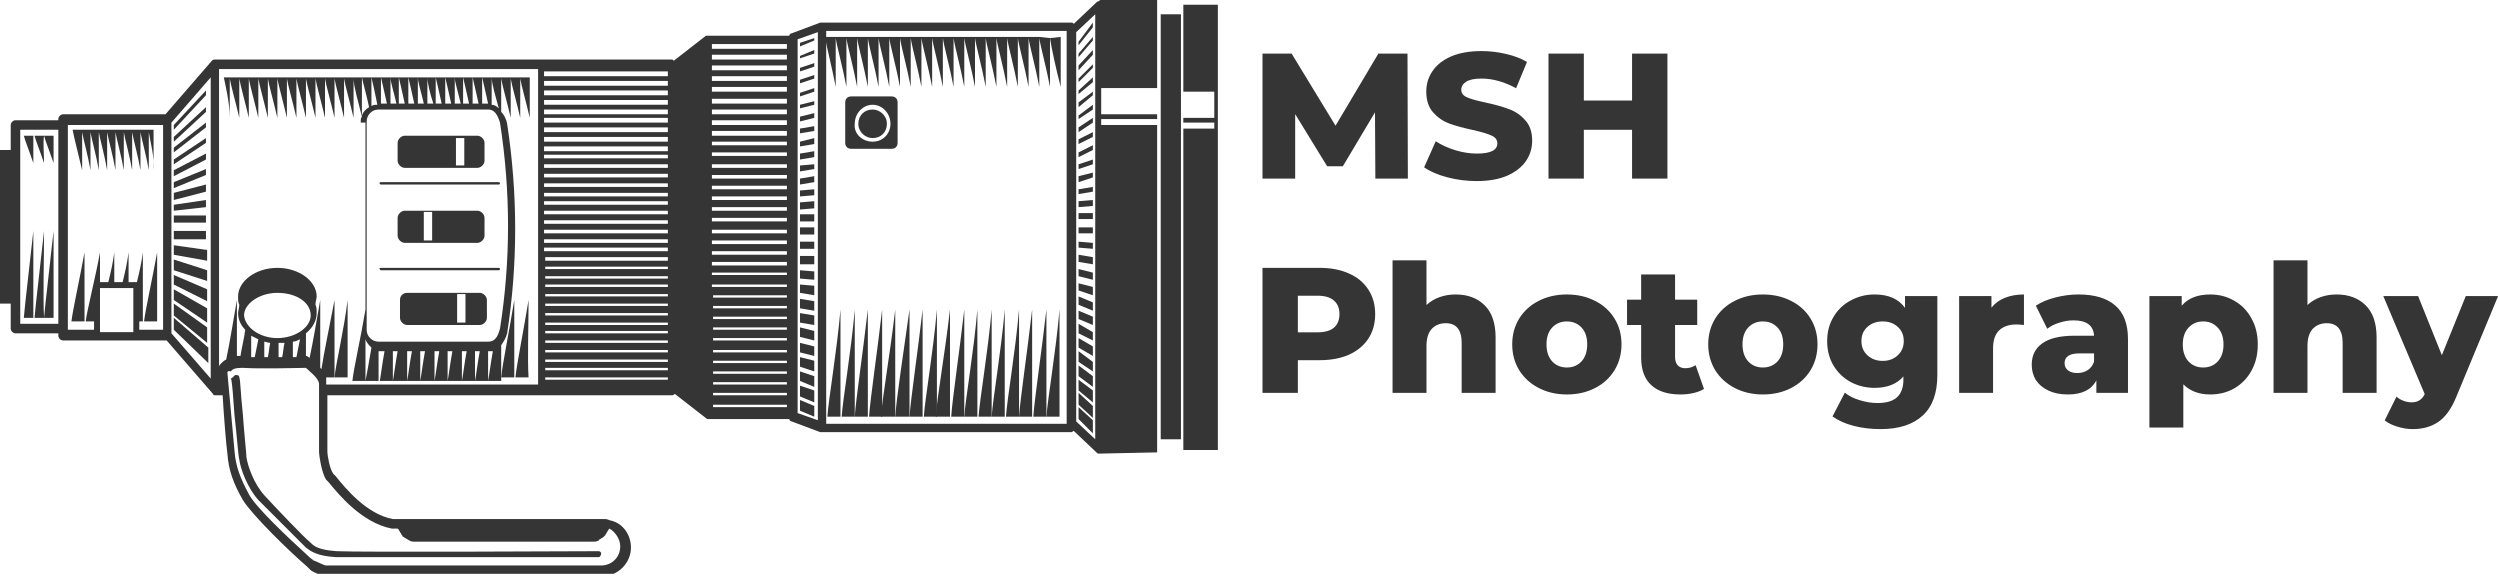
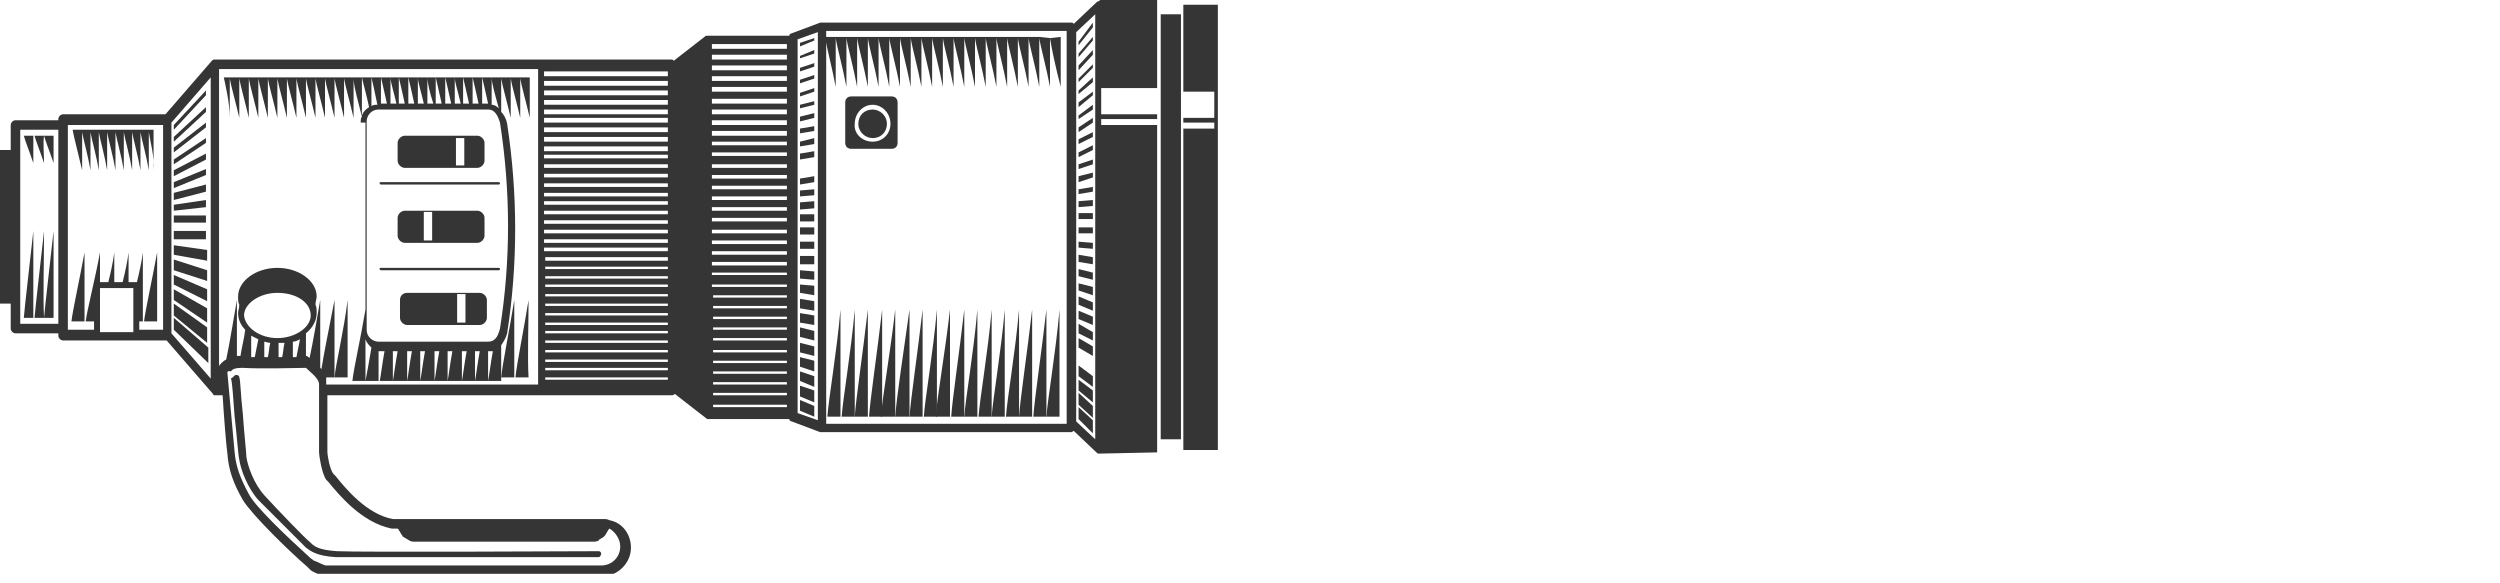
<svg xmlns="http://www.w3.org/2000/svg" width="210" height="49" viewBox="0 0 210 49" fill="none">
  <g clip-path="url(#clip0)">
    <path d="M97.5 1.2L99.2 1.2L99.2 36.9L97.5 36.9L97.5 1.2Z" fill="#353535" />
    <path d="M99.4 37.1L99.4 10.8L102 10.8L102 10.3L99.4 10.3L99.4 9.9L102 9.9L102 7.7L99.4 7.7L99.4 1.1L99.4 0.4L102.3 0.4L102.3 37.8L99.4 37.8L99.4 37.1Z" fill="#353535" />
    <path d="M92.5 38.1L92.4 38.1L92.3 38.1C92.2 38.1 92.2 38.1 92.1 38L90.2 36.2C90.1 36.2 90.1 36.3 90 36.3L69 36.3L68.9 36.3L66.5 35.4C66.4 35.4 66.3 35.3 66.3 35.2L59.5 35.2L59.4 35.2L56.7 33.1C56.6 33.1 56.6 33.2 56.5 33.2L27.5 33.2C27.5 34 27.5 35.5 27.5 37.9C27.5 38.3 27.7 39.4 28 39.8L28.2 40C29 41 30.8 43.2 33 43.6L33.7 43.6L50.7 43.6C50.9 43.6 51 43.6 51.2 43.7C52.3 43.9 53 44.9 53 46C53 47.3 51.9 48.4 50.6 48.4L27.5 48.4C27 48.4 26.2 48 26.1 47.9C26 47.8 25.9 47.7 25.8 47.6C24.4 46.4 21.2 43.3 20.4 42C19.6 40.6 19.2 39.5 19.1 38.1C19 37.4 18.8 34.9 18.7 33.2L18.2 33.2C18.1 33.2 18.1 33.2 18 33.2C18 33.2 17.9 33.2 17.9 33.1L14 28.6L5.3 28.6C5.1 28.6 4.9 28.4 4.9 28.2L4.9 28L1.3 28C1.1 28 0.9 27.8 0.9 27.6L0.9 25.5L-0.1 25.5L-0.1 12.6L0.9 12.6L0.9 10.5C0.9 10.3 1.1 10.1 1.3 10.1L4.9 10.1L4.9 10C4.9 9.8 5.1 9.6 5.3 9.6L13.9 9.6L17.8 5.1C17.8 5.1 17.9 5 18 5C18 5 18 5 18.1 5L56.4 5C56.5 5 56.5 5 56.6 5.1L59.3 3C59.3 3 59.3 3 59.4 3L66.3 3C66.3 2.9 66.4 2.8 66.5 2.8L68.9 1.9L69 1.9L90 1.9C90.1 1.9 90.1 1.9 90.2 2L92.1 0.2C92.1 0.2 92.2 0.1 92.3 0.1C92.4 1.48392e-05 92.4 1.48392e-05 92.5 1.48479e-05L97.2 1.52588e-05L97.2 1L97.2 7.4L92.7 7.4L92.5 7.4L92.5 9.6L92.7 9.6L97.2 9.6L97.2 10L92.7 10L92.5 10L92.5 10.5L92.7 10.5L97.2 10.5L97.2 37L97.2 38L92.5 38.1ZM4.9 10.9L1.7 10.9L1.7 27.2L4.9 27.2L4.9 10.9ZM8.4 27.9L11.2 27.9L11.2 24.2L8.4 24.2L8.4 27.9ZM13.7 10.5L5.7 10.5L5.7 10.6L5.7 27.6L5.7 27.7L7.9 27.7L7.9 27L7.2 27C7.3 26.1 8 23.4 8.4 21.2C8.4 22 8.4 22.9 8.4 23.7L9.1 23.7C9.3 22.9 9.5 22 9.6 21.2C9.6 22 9.6 22.9 9.6 23.7L10.3 23.7C10.5 22.9 10.7 22 10.8 21.2C10.8 22 10.8 22.9 10.8 23.7L11.5 23.7C11.7 22.9 11.9 22 12 21.2C12 23.2 12 25.6 12 27L11.7 27L11.7 27.7L13.7 27.7L13.7 10.5ZM17.7 6.5L14.4 10.3L14.4 28L17.7 31.8L17.7 6.5ZM19.1 31.3C19.1 31.3 19.6 36.8 19.7 37.9C19.8 39.2 20.2 40.2 20.9 41.5C21.4 42.5 23.9 44.9 26.1 46.9C26.3 47 26.3 47.1 26.4 47.1C26.7 47.2 27.2 47.5 27.4 47.5L50.5 47.5C51.4 47.5 52.1 46.8 52.1 45.9C52.1 45.3 51.7 44.7 51.2 44.4C51.2 44.4 51.2 44.4 51.1 44.5C51.1 44.6 51 44.6 51 44.7C50.9 44.8 50.9 44.9 50.8 45L50.7 45.1C50.6 45.2 50.5 45.2 50.4 45.3C50.4 45.3 50.3 45.3 50.3 45.4C50.1 45.5 50 45.5 49.8 45.5L34.9 45.5C34.7 45.5 34.5 45.5 34.4 45.4C34.3 45.4 34.3 45.3 34.2 45.3C34.1 45.2 34 45.2 33.9 45.1C33.8 45.1 33.8 45 33.8 45C33.7 44.9 33.7 44.8 33.6 44.7C33.6 44.6 33.5 44.6 33.5 44.5L33.4 44.4L32.9 44.4C30.4 43.9 28.5 41.6 27.6 40.5L27.4 40.3C27 39.7 26.8 38.2 26.8 38C26.8 35.9 26.8 32.5 26.8 32.2C26.7 31.7 26 31.2 25.7 30.9C25.1 30.9 22 31 20.4 30.9L20.3 30.9C19.8 30.9 19.5 31 19.4 31.2C19.1 31.1 19.1 31.3 19.1 31.3ZM23.3 28.4C24.8 28.4 26.1 27.5 26.1 26.5C26.1 25.4 24.9 24.6 23.3 24.6C21.8 24.6 20.5 25.5 20.5 26.5C20.6 27.5 21.8 28.4 23.3 28.4ZM21.1 30C21.2 30 21.3 30 21.4 30C21.5 29.5 21.6 29 21.7 28.5C21.5 28.4 21.3 28.3 21.1 28.2C21.1 28.8 21.1 29.4 21.1 30ZM22.2 30C22.3 30 22.4 30 22.5 30C22.6 29.6 22.6 29.2 22.7 28.8C22.5 28.8 22.3 28.7 22.2 28.7C22.2 29.2 22.2 29.6 22.2 30ZM23.4 30C23.5 30 23.6 30 23.7 30C23.8 29.6 23.8 29.2 23.9 28.8C23.7 28.8 23.6 28.8 23.4 28.8C23.4 29.3 23.4 29.6 23.4 30ZM24.6 30C24.7 30 24.8 30 24.9 30C25 29.5 25.1 29 25.2 28.5C25 28.6 24.8 28.7 24.6 28.7C24.6 29.1 24.6 29.6 24.6 30ZM18.4 32.3C18.4 32.1 18.4 32 18.4 31.8L18.4 32.3ZM45.2 5.8L18.4 5.8L18.4 30.8C18.4 30.7 18.5 30.6 18.6 30.5C18.7 30.4 18.8 30.3 19 30.2C19.3 28.8 19.6 26.9 19.9 25.2C19.9 26.8 19.9 28.5 19.9 29.9C20 29.9 20 29.9 20.1 29.9L20.2 29.9C20.3 29.2 20.5 28.5 20.6 27.7C20.2 27.3 20 26.8 20 26.3C20 26.1 20.1 25.9 20.1 25.6C20 25.4 20 25.2 20 24.9C20 23.6 21.5 22.5 23.3 22.5C25.1 22.5 26.6 23.6 26.6 24.9C26.6 25.1 26.5 25.3 26.5 25.6C26.6 25.8 26.6 26 26.6 26.3C26.6 26.9 26.3 27.5 25.7 28C25.7 28.7 25.7 29.3 25.7 29.9C25.8 29.9 25.8 29.9 25.9 30C25.9 30 26 30 26 30.1C26.3 28.7 26.6 26.9 26.9 25.2C26.9 27.1 26.9 29.3 26.9 30.9L27 31C27.2 29.7 27.7 27.3 28.1 25.2C28.1 27.5 28.1 30.1 28.1 31.7L27.4 31.7C27.4 31.7 27.4 31.7 27.4 31.8C27.4 31.8 27.4 31.9 27.4 32.3L45.2 32.3L45.2 5.8ZM56.1 6L45.7 6L45.7 6.4L56.1 6.4L56.1 6ZM56.1 6.8L45.7 6.8L45.7 7.2L56.1 7.2L56.1 6.8ZM56.1 7.6L45.7 7.6L45.7 8L56.1 8L56.1 7.6ZM56.1 8.4L45.7 8.4L45.7 8.8L56.1 8.8L56.1 8.4ZM56.1 9.2L45.7 9.2L45.7 9.6L56.1 9.6L56.1 9.2ZM56.1 9.9L45.7 9.9L45.7 10.3L56.1 10.3L56.1 9.9ZM56.1 10.7L45.7 10.7L45.7 11.1L56.1 11.1L56.1 10.7ZM56.1 11.5L45.7 11.5L45.7 11.9L56.1 11.9L56.1 11.5ZM56.1 12.3L45.7 12.3L45.7 12.7L56.1 12.7L56.1 12.3ZM56.1 13L45.7 13L45.7 13.3L56.1 13.3L56.1 13ZM56.1 13.8L45.7 13.8L45.7 14.1L56.1 14.1L56.1 13.8ZM56.1 14.6L45.7 14.6L45.7 14.9L56.1 14.9L56.1 14.6ZM56.1 15.4L45.7 15.4L45.7 15.7L56.1 15.7L56.1 15.4ZM56.1 16.2L45.7 16.2L45.7 16.5L56.1 16.5L56.1 16.2ZM56.1 16.9L45.7 16.9L45.7 17.2L56.1 17.2L56.1 16.9ZM56.1 17.7L45.7 17.7L45.7 18L56.1 18L56.1 17.7ZM56.1 18.5L45.7 18.5L45.7 18.8L56.1 18.8L56.1 18.5ZM56.1 19.3L45.7 19.3L45.7 19.6L56.1 19.6L56.1 19.3ZM56.1 20.1L45.7 20.1L45.7 20.4L56.1 20.4L56.1 20.1ZM56.1 20.8L45.7 20.8L45.7 21.1L56.1 21.1L56.1 20.8ZM56.1 21.6L45.8 21.6L45.8 21.9L56.1 21.9L56.1 21.6ZM56.1 22.4L45.8 22.4L45.8 22.6L56.1 22.6L56.1 22.4ZM56.1 23.2L45.8 23.2L45.8 23.4L56.1 23.4L56.1 23.2ZM56.1 23.9L45.8 23.9L45.8 24.1L56.1 24.1L56.1 23.9ZM56.1 24.7L45.8 24.7L45.8 24.9L56.1 24.9L56.1 24.7ZM56.1 25.5L45.8 25.5L45.8 25.7L56.1 25.7L56.1 25.5ZM56.1 26.3L45.8 26.3L45.8 26.5L56.1 26.5L56.1 26.3ZM56.1 27.1L45.8 27.1L45.8 27.3L56.1 27.3L56.1 27.1ZM56.1 27.8L45.8 27.8L45.8 28L56.1 28L56.1 27.8ZM56.1 28.6L45.8 28.6L45.8 28.8L56.1 28.8L56.1 28.6ZM56.1 29.4L45.8 29.4L45.8 29.6L56.1 29.6L56.1 29.4ZM56.1 30.2L45.8 30.2L45.8 30.4L56.1 30.4L56.1 30.2ZM56.1 30.9L45.8 30.9L45.8 31.1L56.1 31.1L56.1 30.9ZM56.1 31.7L45.8 31.7L45.8 31.9L56.1 31.9L56.1 31.7ZM66.1 3.7L59.8 3.7L59.8 4.1L66.1 4.1L66.1 3.7ZM66.1 4.6L59.8 4.6L59.8 5L66.1 5L66.1 4.6ZM66.1 5.5L59.8 5.5L59.8 5.9L66.1 5.9L66.1 5.5ZM66.1 6.4L59.8 6.4L59.8 6.8L66.1 6.8L66.1 6.4ZM66.1 7.3L59.8 7.3L59.8 7.7L66.1 7.7L66.1 7.3ZM66.1 8.3L59.8 8.3L59.8 8.7L66.1 8.7L66.1 8.3ZM66.1 9.2L59.8 9.2L59.8 9.6L66.1 9.6L66.1 9.2ZM66.1 10.1L59.8 10.1L59.8 10.5L66.1 10.5L66.1 10.1ZM66.1 11L59.8 11L59.8 11.4L66.1 11.4L66.1 11ZM66.1 11.9L59.8 11.9L59.8 12.2L66.1 12.2L66.1 11.9ZM66.1 12.8L59.8 12.8L59.8 13.1L66.1 13.1L66.1 12.8ZM66.1 13.8L59.8 13.8L59.8 14.1L66.1 14.1L66.1 13.8ZM66.1 14.7L59.8 14.7L59.8 15L66.1 15L66.1 14.7ZM66.1 15.6L59.8 15.6L59.8 15.9L66.1 15.9L66.1 15.6ZM66.1 16.5L59.8 16.5L59.8 16.8L66.1 16.8L66.1 16.5ZM66.1 17.4L59.8 17.4L59.8 17.7L66.1 17.7L66.1 17.4ZM66.1 18.3L59.8 18.3L59.8 18.6L66.1 18.6L66.1 18.3ZM66.1 19.3L59.8 19.3L59.8 19.6L66.1 19.6L66.1 19.3ZM66.1 20.2L59.8 20.2L59.8 20.5L66.1 20.5L66.1 20.2ZM66.1 21.1L59.8 21.1L59.8 21.4L66.1 21.4L66.1 21.1ZM66.1 22L59.8 22L59.8 22.3L66.1 22.3L66.1 22ZM66.1 22.9L59.8 22.9L59.8 23.1L66.1 23.1L66.1 22.9ZM66.1 23.9L59.8 23.9L59.8 24.1L66.1 24.1L66.1 23.9ZM66.1 24.8L59.9 24.8L59.9 25L66.1 25L66.1 24.8ZM66.1 25.7L59.9 25.7L59.9 25.9L66.1 25.9L66.1 25.7ZM66.1 26.6L59.9 26.6L59.9 26.8L66.1 26.8L66.1 26.6ZM66.1 27.5L59.9 27.5L59.9 27.7L66.1 27.7L66.1 27.5ZM66.1 28.4L59.9 28.4L59.9 28.6L66.1 28.6L66.1 28.4ZM66.1 29.4L59.9 29.4L59.9 29.6L66.1 29.6L66.1 29.4ZM66.1 30.3L59.9 30.3L59.9 30.5L66.1 30.5L66.1 30.3ZM66.1 31.2L59.9 31.2L59.9 31.4L66.1 31.4L66.1 31.2ZM66.1 32.1L59.9 32.1L59.9 32.3L66.1 32.3L66.1 32.1ZM66.1 33L59.9 33L59.9 33.2L66.1 33.2L66.1 33ZM66.1 34L59.9 34L59.9 34.2L66.1 34.2L66.1 34ZM68.7 2.7L67 3.3L67 34.7L68.7 35.3L68.7 2.7ZM89.6 2.6L69.4 2.6L69.4 35.6L89.6 35.6L89.6 2.6ZM92 1.2L90.4 2.7L90.4 35.4L92 36.9L92 1.2Z" fill="#353535" />
    <path d="M74.899 8.1C75.199 8.1 75.399 8.3 75.399 8.6L75.399 12C75.399 12.3 75.199 12.5 74.899 12.5L71.499 12.5C71.199 12.5 70.999 12.3 70.999 12L70.999 8.6C70.999 8.3 71.199 8.1 71.499 8.1L74.899 8.1ZM73.299 11.9C74.199 11.9 74.799 11.2 74.799 10.4C74.799 9.5 74.099 8.8 73.299 8.8C72.499 8.8 71.799 9.5 71.799 10.4C71.699 11.2 72.399 11.9 73.299 11.9Z" fill="#353535" />
    <path d="M89 35L87.9 35C88 33.5 88.7 29.5 89 26C89 29.1 89 32.8 89 35Z" fill="#353535" />
    <path d="M87.899 35L86.799 35C86.899 33.5 87.499 29.5 87.899 26C87.899 29.1 87.899 32.8 87.899 35Z" fill="#353535" />
    <path d="M86.7 35L85.6 35C85.7 33.5 86.3 29.5 86.7 26C86.7 29.1 86.7 32.8 86.7 35Z" fill="#353535" />
    <path d="M85.6 35L84.5 35C84.6 33.5 85.3 29.5 85.6 26C85.6 29.1 85.6 32.8 85.6 35Z" fill="#353535" />
    <path d="M84.399 35L83.299 35C83.399 33.5 84.099 29.5 84.399 26C84.399 29.1 84.399 32.8 84.399 35Z" fill="#353535" />
    <path d="M83.3 35L82.2 35C82.3 33.5 83 29.5 83.3 26C83.3 29.1 83.3 32.8 83.3 35Z" fill="#353535" />
    <path d="M82.1 35L81 35C81.1 33.5 81.8 29.5 82.1 26C82.1 29.1 82.1 32.8 82.1 35Z" fill="#353535" />
    <path d="M81 35L79.9 35C80 33.5 80.6 29.5 81 26C81 29.1 81 32.8 81 35Z" fill="#353535" />
    <path d="M79.8 35L78.6 35C78.7 33.5 79.4 29.5 79.8 26C79.8 29.1 79.8 32.8 79.8 35Z" fill="#353535" />
    <path d="M78.7 35L77.6 35C77.7 33.5 78.4 29.5 78.7 26C78.7 29.1 78.7 32.8 78.7 35Z" fill="#353535" />
    <path d="M77.5 35L76.4 35C76.5 33.5 77.1 29.5 77.5 26C77.5 29.1 77.5 32.8 77.5 35Z" fill="#353535" />
    <path d="M76.399 35L75.199 35C75.299 33.5 75.899 29.5 76.399 26C76.399 29.1 76.399 32.8 76.399 35Z" fill="#353535" />
    <path d="M75.2 35L74 35C74.1 33.5 74.8 29.5 75.2 26C75.2 29.1 75.2 32.8 75.2 35Z" fill="#353535" />
    <path d="M74.1 35L73 35C73.1 33.5 73.7 29.5 74.1 26C74.1 29.1 74.1 32.8 74.1 35Z" fill="#353535" />
    <path d="M72.899 35L71.799 35C71.899 33.5 72.499 29.5 72.899 26C72.899 29.1 72.899 32.8 72.899 35Z" fill="#353535" />
    <path d="M71.8 35L70.7 35C70.8 33.5 71.5 29.5 71.8 26C71.8 29.1 71.8 32.8 71.8 35Z" fill="#353535" />
    <path d="M70.6 35L69.5 35C69.6 33.5 70.3 29.5 70.6 26C70.6 29.1 70.6 32.8 70.6 35Z" fill="#353535" />
    <path d="M88.2 3.2C88.2 4.2 88.2 5.9 88.2 7.3C87.9 5.7 87.4 3.9 87.3 3.2C87.3 4.2 87.3 5.9 87.3 7.3C87 5.7 86.5 3.9 86.4 3.2C86.4 4.2 86.4 5.9 86.4 7.3C86.1 5.7 85.6 3.9 85.5 3.2C85.5 4.2 85.5 5.9 85.5 7.3C85.2 5.7 84.7 3.9 84.6 3.2C84.6 4.2 84.6 5.9 84.6 7.3C84.3 5.7 83.8 3.9 83.7 3.2C83.7 4.2 83.7 5.9 83.7 7.3C83.4 5.7 82.9 3.9 82.8 3.2C82.8 4.2 82.8 5.9 82.8 7.3C82.5 5.7 82 3.9 81.9 3.2C81.9 4.2 81.9 5.9 81.9 7.3C81.6 5.7 81.1 3.9 81 3.2C81 4.2 81 5.9 81 7.3C80.7 5.7 80.2 3.9 80.1 3.2C80.1 4.2 80.1 5.9 80.1 7.3C79.8 5.7 79.3 3.9 79.2 3.2C79.2 4.2 79.2 5.9 79.2 7.3C78.9 5.7 78.4 3.9 78.3 3.2C78.3 4.2 78.3 5.9 78.3 7.3C78 5.7 77.5 3.9 77.4 3.2C77.4 4.2 77.4 5.9 77.4 7.3C77.1 5.7 76.6 3.9 76.5 3.2C76.5 4.2 76.5 5.9 76.5 7.3C76.2 5.7 75.7 3.9 75.6 3.2C75.6 4.2 75.6 5.9 75.6 7.3C75.3 5.7 74.8 3.9 74.7 3.2C74.7 4.2 74.7 5.9 74.7 7.3C74.4 5.7 73.9 3.9 73.8 3.2C73.8 4.2 73.8 5.9 73.8 7.3C73.5 5.7 73 3.9 72.9 3.2C72.9 4.2 72.9 5.9 72.9 7.3C72.6 5.7 72.1 3.9 72 3.2C72 4.2 72 5.9 72 7.3C71.7 5.7 71.2 3.9 71.1 3.2C71.1 4.2 71.1 5.9 71.1 7.3C70.8 5.7 70.3 3.9 70.2 3.2C70.2 4.2 70.2 5.9 70.2 7.3C69.9 5.7 69.4 3.8 69.3 3.1L70.2 3.1L71.1 3.1L72 3.1L72.9 3.1L73.8 3.1L74.7 3.1L75.6 3.1L76.5 3.1L77.4 3.1L78.3 3.1L79.3 3.1L80.2 3.1L81.1 3.1L82 3.1L82.9 3.1L83.8 3.1L84.7 3.1L85.6 3.1L86.5 3.1L87.3 3.1L88.2 3.2L89.1 3.1C89.1 4.1 89.1 5.8 89.1 7.3C88.7 5.8 88.3 3.9 88.2 3.2Z" fill="#353535" />
    <path d="M73.3 9.2C73.9 9.2 74.5 9.7 74.5 10.4C74.5 11.1 74 11.6 73.3 11.6C72.7 11.6 72.1 11.1 72.1 10.4C72.1 9.7 72.6 9.2 73.3 9.2Z" fill="#353535" />
    <path d="M90.6 19.1L91.8 19.1L91.8 19.6L90.6 19.6L90.6 19.1Z" fill="#353535" />
    <path d="M91.8 20.4L91.8 20.9L90.6 20.8L90.6 20.3L91.8 20.4Z" fill="#353535" />
    <path d="M91.8 21.6L91.8 22.2L90.6 22L90.6 21.4L91.8 21.6Z" fill="#353535" />
    <path d="M91.8 22.9L91.8 23.5L90.6 23.2L90.6 22.6L91.8 22.9Z" fill="#353535" />
    <path d="M91.8 24.1L91.8 24.8L90.6 24.4L90.6 23.8L91.8 24.1Z" fill="#353535" />
    <path d="M91.8 25.4L91.8 26.1L90.6 25.6L90.6 24.9L91.8 25.4Z" fill="#353535" />
    <path d="M91.8 26.6L91.8 27.3L90.6 26.8L90.6 26.1L91.8 26.6Z" fill="#353535" />
    <path d="M91.8 27.9L91.8 28.6L90.6 28L90.6 27.2L91.8 27.9Z" fill="#353535" />
    <path d="M91.8 29.1L91.8 29.9L90.6 29.2L90.6 28.4L91.8 29.1Z" fill="#353535" />
-     <path d="M91.8 30.4L91.8 31.2L90.6 30.4L90.6 29.5L91.8 30.4Z" fill="#353535" />
    <path d="M91.8 31.6L91.8 32.5L90.6 31.6L90.6 30.7L91.8 31.6Z" fill="#353535" />
    <path d="M91.8 32.8L91.8 33.8L90.6 32.8L90.6 31.9L91.8 32.8Z" fill="#353535" />
    <path d="M91.8 34.1L91.8 35.1L90.6 34L90.6 33L91.8 34.1Z" fill="#353535" />
    <path d="M91.8 35.3L91.8 36.4L90.6 35.2L90.6 34.2L91.8 35.3Z" fill="#353535" />
    <path d="M91.8 2.3L90.6 3.8L90.6 3.5L91.8 1.9L91.8 2.3Z" fill="#353535" />
    <path d="M91.8 3.4L90.6 4.8L90.6 4.5L91.8 3.1L91.8 3.4Z" fill="#353535" />
    <path d="M91.8 4.6L90.6 5.9L90.6 5.5L91.8 4.2L91.8 4.6Z" fill="#353535" />
    <path d="M91.8 5.7L90.6 6.9L90.6 6.6L91.8 5.4L91.8 5.7Z" fill="#353535" />
    <path d="M91.8 6.9L90.6 7.9L90.6 7.6L91.8 6.5L91.8 6.9Z" fill="#353535" />
    <path d="M91.8 8L90.6 9L90.6 8.6L91.8 7.7L91.8 8Z" fill="#353535" />
    <path d="M91.8 9.2L90.6 10L90.6 9.7L91.8 8.8L91.8 9.2Z" fill="#353535" />
    <path d="M91.8 10.3L90.6 11.1L90.6 10.7L91.8 9.9L91.8 10.3Z" fill="#353535" />
    <path d="M91.8 11.5L90.6 12.1L90.6 11.7L91.8 11.1L91.8 11.5Z" fill="#353535" />
    <path d="M91.8 12.6L90.6 13.2L90.6 12.8L91.8 12.2L91.8 12.6Z" fill="#353535" />
    <path d="M91.8 13.8L90.6 14.2L90.6 13.8L91.8 13.4L91.8 13.8Z" fill="#353535" />
    <path d="M91.8 14.9L90.6 15.3L90.6 14.8L91.8 14.5L91.8 14.9Z" fill="#353535" />
    <path d="M91.8 16.1L90.6 16.3L90.6 15.9L91.8 15.7L91.8 16.1Z" fill="#353535" />
    <path d="M91.8 17.3L90.6 17.4L90.6 16.9L91.8 16.8L91.8 17.3Z" fill="#353535" />
    <path d="M90.6 17.9L91.8 17.9L91.8 18.4L90.6 18.4L90.6 17.9Z" fill="#353535" />
    <path d="M67.199 20.3L68.399 20.3L68.399 20.9L67.199 20.9L67.199 20.3Z" fill="#353535" />
    <path d="M68.399 22.2L67.199 22.2L67.199 21.5L68.399 21.5L68.399 22.2Z" fill="#353535" />
    <path d="M68.399 23.5L67.199 23.4L67.199 22.7L68.399 22.8L68.399 23.5Z" fill="#353535" />
    <path d="M68.399 24.8L67.199 24.6L67.199 23.9L68.399 24L68.399 24.8Z" fill="#353535" />
    <path d="M68.399 26.1L67.199 25.9L67.199 25.1L68.399 25.3L68.399 26.1Z" fill="#353535" />
    <path d="M68.399 27.3L67.199 27.1L67.199 26.3L68.399 26.5L68.399 27.3Z" fill="#353535" />
    <path d="M68.399 28.6L67.199 28.3L67.199 27.5L68.399 27.8L68.399 28.6Z" fill="#353535" />
    <path d="M68.399 29.9L67.199 29.6L67.199 28.8L68.399 29.1L68.399 29.9Z" fill="#353535" />
    <path d="M68.399 31.2L67.199 30.8L67.199 30L68.399 30.3L68.399 31.2Z" fill="#353535" />
    <path d="M68.399 32.5L67.199 32L67.199 31.2L68.399 31.6L68.399 32.5Z" fill="#353535" />
    <path d="M68.399 33.8L67.199 33.3L67.199 32.4L68.399 32.8L68.399 33.8Z" fill="#353535" />
    <path d="M68.399 34.1L68.399 35L67.199 34.5L67.199 33.6L68.399 34.1Z" fill="#353535" />
    <path d="M68.399 3.4L67.199 3.9L67.199 3.6L68.399 3.2L68.399 3.4Z" fill="#353535" />
    <path d="M68.399 4.5L67.199 4.9L67.199 4.7L68.399 4.2L68.399 4.5Z" fill="#353535" />
    <path d="M68.399 5.6L67.199 6L67.199 5.7L68.399 5.3L68.399 5.6Z" fill="#353535" />
    <path d="M68.399 6.6L67.199 7L67.199 6.7L68.399 6.3L68.399 6.6Z" fill="#353535" />
    <path d="M68.399 7.7L67.199 8.1L67.199 7.8L68.399 7.4L68.399 7.7Z" fill="#353535" />
    <path d="M68.399 8.8L67.199 9.1L67.199 8.8L68.399 8.5L68.399 8.8Z" fill="#353535" />
    <path d="M68.399 9.9L67.199 10.2L67.199 9.8L68.399 9.5L68.399 9.9Z" fill="#353535" />
    <path d="M68.399 11L67.199 11.2L67.199 10.8L68.399 10.6L68.399 11Z" fill="#353535" />
    <path d="M68.399 12.1L67.199 12.3L67.199 11.9L68.399 11.6L68.399 12.1Z" fill="#353535" />
    <path d="M68.399 13.2L67.199 13.4L67.199 12.9L68.399 12.7L68.399 13.2Z" fill="#353535" />
-     <path d="M68.399 14.2L67.199 14.4L67.199 13.9L68.399 13.8L68.399 14.2Z" fill="#353535" />
    <path d="M68.399 15.3L67.199 15.5L67.199 15L68.399 14.8L68.399 15.3Z" fill="#353535" />
    <path d="M68.399 16.4L67.199 16.5L67.199 16L68.399 15.9L68.399 16.4Z" fill="#353535" />
    <path d="M68.399 17.5L67.199 17.6L67.199 17L68.399 16.9L68.399 17.5Z" fill="#353535" />
    <path d="M68.399 18.6L67.199 18.6L67.199 18L68.399 18L68.399 18.6Z" fill="#353535" />
    <path d="M67.199 19.1L68.399 19.1L68.399 19.7L67.199 19.7L67.199 19.1Z" fill="#353535" />
    <path d="M44.399 31.7L43.299 31.7C43.399 30.6 43.999 27.7 44.399 25.2C44.399 27.5 44.299 30.1 44.399 31.7Z" fill="#353535" />
    <path d="M43.2 31.7L42.1 31.7C42.2 30.6 42.8 27.7 43.2 25.2C43.2 27.5 43.2 30.1 43.2 31.7Z" fill="#353535" />
    <path d="M29.2 31.7L28.1 31.7C28.2 30.6 28.9 27.7 29.2 25.2C29.2 27.5 29.2 30.1 29.2 31.7Z" fill="#353535" />
    <path d="M30.3 10.3C30.3 10.1 30.3 9.9 30.4 9.8C30.1 8.6 29.7 7.2 29.7 6.6C29.7 7.4 29.7 8.8 29.7 9.9C29.4 8.6 29 7.2 28.9 6.6C28.9 7.4 28.9 8.8 28.9 9.9C28.6 8.6 28.2 7.2 28.1 6.6C28.1 7.4 28.1 8.8 28.1 9.9C27.8 8.6 27.4 7.2 27.3 6.6C27.3 7.4 27.3 8.8 27.3 9.9C27 8.6 26.6 7.2 26.5 6.6C26.5 7.4 26.5 8.8 26.5 9.9C26.2 8.6 25.8 7.2 25.7 6.6C25.7 7.4 25.7 8.8 25.7 9.9C25.4 8.6 25 7.2 24.9 6.6C24.9 7.4 24.9 8.8 24.9 9.9C24.6 8.6 24.2 7.2 24.1 6.6C24.1 7.4 24.1 8.8 24.1 9.9C23.8 8.6 23.4 7.2 23.3 6.6C23.3 7.4 23.3 8.8 23.3 9.9C23 8.6 22.6 7.2 22.5 6.6C22.5 7.4 22.5 8.8 22.5 9.9C22.2 8.6 21.8 7.2 21.7 6.6C21.7 7.4 21.7 8.8 21.7 9.9C21.4 8.6 21 7.2 20.9 6.6C20.9 7.4 20.9 8.8 20.9 9.9C20.6 8.6 20.2 7.2 20.1 6.6C20.1 7.4 20.1 8.8 20.1 9.9C19.8 8.6 19.4 7.2 19.3 6.6C19.3 7.4 19.3 8.8 19.3 9.9C19.3 8.6 18.9 7 18.8 6.5L19.6 6.5L20.4 6.5L21.2 6.5L22 6.5L22.8 6.5L23.6 6.5L24.4 6.5L25.2 6.5L26 6.5L26.8 6.5L27.3 6.5L28.1 6.5L28.9 6.5L29.7 6.5L30.5 6.5L31.3 6.5L32.1 6.5L32.9 6.5L33.7 6.5L34.3 6.5L35.1 6.5L35.9 6.5L36.7 6.5L37.5 6.5L38.3 6.5L39.1 6.5L39.9 6.5L40.7 6.5L41.3 6.5L42.1 6.5L42.9 6.5L43.7 6.5L44.5 6.5C44.5 7.3 44.5 8.7 44.5 9.9C44.2 8.6 43.8 7.2 43.7 6.6C43.7 7.4 43.7 8.8 43.7 9.9C43.4 8.6 43 7.2 42.9 6.6C42.9 7.4 42.9 8.8 42.9 9.9C42.6 8.6 42.2 7.2 42.1 6.6C42.1 7.3 42.1 8.3 42.1 9.4C42.3 9.6 42.5 9.9 42.6 10.4C43.5 16.3 43.5 22.2 42.6 28C42.5 28.4 42.3 28.7 42.1 29C42.1 30.1 42.1 31.2 42.1 32L41 32C41.1 31.5 41.2 30.6 41.4 29.5C41.3 29.5 41.2 29.5 41.1 29.5L41 29.5C41 30.4 41 31.3 41 32L39.9 32C40 31.5 40.1 30.6 40.3 29.5L39.9 29.5C39.9 30.4 39.9 31.3 39.9 32L38.8 32C38.9 31.5 39 30.6 39.2 29.5L38.8 29.5C38.8 30.4 38.8 31.3 38.8 32L37.6 32C37.7 31.5 37.8 30.6 38 29.5L37.6 29.5C37.6 30.4 37.6 31.3 37.6 32L36.5 32C36.6 31.5 36.7 30.6 36.9 29.5L36.5 29.5C36.5 30.4 36.5 31.3 36.5 32L35.3 32C35.4 31.5 35.5 30.6 35.7 29.5L35.3 29.5C35.3 30.4 35.3 31.3 35.3 32L34.2 32C34.3 31.5 34.4 30.6 34.6 29.5L34.2 29.5C34.2 30.4 34.2 31.3 34.2 32L33 32C33.1 31.5 33.2 30.6 33.4 29.5L33 29.5C33 30.4 33 31.3 33 32L31.9 32C32 31.5 32.1 30.6 32.3 29.5L32.1 29.5C32 29.5 31.9 29.5 31.8 29.5C31.8 30.5 31.8 31.3 31.8 32L30.7 32C30.8 31.5 31 30.4 31.2 29.2C31 29 30.8 28.8 30.7 28.5C30.7 29.9 30.7 31.1 30.7 32L29.6 32C29.7 31 30.3 28.4 30.7 26L30.7 10.3L30.3 10.3ZM31.2 6.5C31.2 7.1 31.2 8 31.2 8.9C31.4 8.8 31.5 8.8 31.7 8.8C31.5 7.8 31.3 6.9 31.2 6.5ZM32 6.5C32 7.1 32 7.9 32 8.7L32.5 8.7C32.3 7.8 32.1 6.9 32 6.5ZM32.8 6.5C32.8 7.1 32.8 7.9 32.8 8.7L33.3 8.7C33.1 7.8 32.8 6.9 32.8 6.5ZM33.5 6.5C33.5 7.1 33.5 7.9 33.5 8.7L34 8.7C33.8 7.8 33.6 6.9 33.5 6.5ZM34.3 6.5C34.3 7.1 34.3 7.9 34.3 8.7L34.8 8.7C34.6 7.8 34.4 6.9 34.3 6.5ZM35.1 6.5C35.1 7.1 35.1 7.9 35.1 8.7L35.6 8.7C35.4 7.8 35.1 6.9 35.1 6.5ZM35.9 6.5C35.9 7.1 35.9 7.9 35.9 8.7L36.4 8.7C36.1 7.8 35.9 6.9 35.9 6.5ZM36.6 6.5C36.6 7.1 36.6 7.9 36.6 8.7L37.1 8.7C36.9 7.8 36.7 6.9 36.6 6.5ZM37.4 6.5C37.4 7.1 37.4 7.9 37.4 8.7L37.9 8.7C37.7 7.8 37.5 6.9 37.4 6.5ZM38.2 6.5C38.2 7.1 38.2 7.9 38.2 8.7L38.7 8.7C38.5 7.8 38.2 6.9 38.2 6.5ZM38.9 6.5C38.9 7.1 38.9 7.9 38.9 8.7L39.4 8.7C39.2 7.8 39 6.9 38.9 6.5ZM39.7 6.5C39.7 7.1 39.7 7.9 39.7 8.7L40.2 8.7C40 7.8 39.8 6.9 39.7 6.5ZM40.5 6.5C40.5 7.1 40.5 7.9 40.5 8.7L41 8.7C40.8 7.8 40.6 6.9 40.5 6.5ZM41.3 6.5C41.3 7.1 41.3 7.9 41.3 8.8C41.5 8.8 41.7 8.9 41.9 9.1C41.6 8 41.3 7 41.3 6.5ZM30.8 27.7C30.8 28.3 31.3 28.7 31.8 28.7L41 28.7C41.5 28.7 41.8 28.4 42 27.6C42.9 21.9 42.9 16.1 42 10.3C41.7 9.3 41.3 9.2 41 9.2L31.8 9.2C31.2 9.2 30.8 9.7 30.8 10.2L30.8 27.7ZM30.4 9.7C30.5 9.4 30.7 9.2 31 9C30.8 8 30.5 7 30.4 6.5C30.4 7.3 30.4 8.5 30.4 9.7Z" fill="#353535" />
    <path d="M14.6 19.4L17.3 19.4L17.3 20.1L14.6 20.1L14.6 19.4Z" fill="#353535" />
    <path d="M17.399 21L17.399 21.9L14.599 21.4L14.599 20.6L17.399 21Z" fill="#353535" />
    <path d="M17.399 22.7L17.399 23.6L14.599 22.7L14.599 21.8L17.399 22.7Z" fill="#353535" />
    <path d="M17.399 24.3L17.399 25.3L14.599 23.9L14.599 23.1L17.399 24.3Z" fill="#353535" />
    <path d="M17.399 25.9L17.399 27.1L14.599 25.2L14.599 24.3L17.399 25.9Z" fill="#353535" />
    <path d="M17.399 27.5L17.399 28.8L14.599 26.5L14.599 25.5L17.399 27.5Z" fill="#353535" />
    <path d="M17.5 29.2L17.5 30.5L14.6 27.7L14.6 26.7L17.5 29.2Z" fill="#353535" />
    <path d="M14.6 18.1L17.3 18.1L17.3 18.7L14.6 18.7L14.6 18.1Z" fill="#353535" />
    <path d="M17.3 17.4L14.6 17.7L14.6 17.2L17.3 16.8L17.3 17.4Z" fill="#353535" />
    <path d="M17.3 16.1L14.6 16.8L14.6 16.2L17.3 15.5L17.3 16.1Z" fill="#353535" />
    <path d="M14.6 15.3L17.3 14.2L17.3 14.7L14.6 15.8L14.6 15.3Z" fill="#353535" />
    <path d="M14.6 14.3L17.3 12.9L17.3 13.4L14.6 14.8L14.6 14.3Z" fill="#353535" />
    <path d="M14.6 13.4L17.3 11.6L17.3 12L14.6 13.8L14.6 13.4Z" fill="#353535" />
    <path d="M14.6 12.4L17.3 10.3L17.3 10.7L14.6 12.8L14.6 12.4Z" fill="#353535" />
    <path d="M14.6 11.5L17.3 9L17.3 9.4L14.6 11.9L14.6 11.5Z" fill="#353535" />
    <path d="M14.6 10.5L17.3 7.6L17.3 8L14.6 10.9L14.6 10.5Z" fill="#353535" />
    <path d="M32 15.3L41.9 15.3C42 15.3 42 15.4 42 15.4C42 15.5 41.9 15.5 41.9 15.5L32 15.5C31.9 15.5 31.9 15.4 31.9 15.4C31.8 15.4 31.9 15.3 32 15.3Z" fill="#353535" />
    <path d="M32 22.5L41.9 22.5C42 22.5 42 22.6 42 22.6C42 22.7 41.9 22.7 41.9 22.7L32 22.7C31.9 22.7 31.9 22.6 31.9 22.6C31.8 22.6 31.9 22.5 32 22.5Z" fill="#353535" />
    <path d="M40.1 14.1L34 14.1C33.7 14.1 33.4 13.8 33.4 13.5L33.4 12C33.4 11.7 33.7 11.4 34 11.4L40.1 11.4C40.4 11.4 40.7 11.7 40.7 12L40.7 13.5C40.7 13.8 40.4 14.1 40.1 14.1ZM39 11.6L38.3 11.6L38.3 13.9L39 13.9L39 11.6Z" fill="#353535" />
    <path d="M34 20.4C33.7 20.4 33.4 20.1 33.4 19.8L33.4 18.3C33.4 18 33.7 17.7 34 17.7L40.1 17.7C40.4 17.7 40.7 18 40.7 18.3L40.7 19.8C40.7 20.1 40.4 20.4 40.1 20.4L34 20.4ZM36.3 17.8L35.6 17.8L35.6 20.2L36.3 20.2L36.3 17.8Z" fill="#353535" />
    <path d="M34.199 24.6L40.299 24.6C40.599 24.6 40.899 24.9 40.899 25.2L40.899 26.7C40.899 27 40.599 27.3 40.299 27.3L34.199 27.3C33.899 27.3 33.599 27 33.599 26.7L33.599 25.2C33.599 24.8 33.899 24.6 34.199 24.6ZM38.399 27.1L39.099 27.1L39.099 24.7L38.399 24.7L38.399 27.1Z" fill="#353535" />
    <path d="M13.2 27L12.1 27C12.2 26.1 12.8 23.4 13.2 21.2C13.2 23.3 13.2 25.6 13.2 27Z" fill="#353535" />
    <path d="M7.1 27L6 27C6.1 26.1 6.7 23.4 7.1 21.2C7.1 23.3 7.1 25.6 7.1 27Z" fill="#353535" />
    <path d="M12.5 11.1C12.5 11.9 12.5 13.2 12.5 14.3C12.3 13.1 11.9 11.7 11.8 11.1C11.8 11.9 11.8 13.2 11.8 14.3C11.6 13.1 11.2 11.7 11.1 11.1C11.1 11.9 11.1 13.2 11.1 14.3C10.9 13.1 10.5 11.7 10.4 11.1C10.4 11.9 10.4 13.2 10.4 14.3C10.2 13.1 9.8 11.7 9.7 11.1C9.7 11.9 9.7 13.2 9.7 14.3C9.5 13.1 9.1 11.7 9 11.1C9 11.9 9 13.2 9 14.3C8.8 13.1 8.4 11.7 8.3 11.1C8.3 11.9 8.3 13.2 8.3 14.3C8.1 13.1 7.7 11.7 7.6 11.1C7.6 11.9 7.6 13.2 7.6 14.3C7.4 13.1 7 11.7 6.9 11.1C6.9 11.9 6.9 13.2 6.9 14.3C6.6 13 6.2 11.5 6.1 10.9L6.8 10.9L7.3 10.9L8 10.9L8.7 10.9L9.4 10.9L10.1 10.9L10.8 10.9L11.5 10.9L12.2 10.9L12.9 10.9C12.9 11.7 12.9 13.1 12.9 14.3C13 13.2 12.6 11.8 12.5 11.1Z" fill="#353535" />
    <path d="M4.5 26.7L3.7 26.7C3.8 25.5 4.2 22.2 4.5 19.4C4.5 22 4.5 24.9 4.5 26.7Z" fill="#353535" />
    <path d="M3.7 26.7L2.9 26.7C3 25.5 3.4 22.2 3.7 19.4C3.7 22 3.6 24.9 3.7 26.7Z" fill="#353535" />
    <path d="M2.8 26.7L2 26.7C2.1 25.5 2.5 22.2 2.8 19.4C2.8 22 2.8 24.9 2.8 26.7Z" fill="#353535" />
    <path d="M4.5 13.7C4.2 12.8 3.8 11.8 3.7 11.4L4.5 11.4C4.5 12 4.5 12.9 4.5 13.7Z" fill="#353535" />
    <path d="M3.7 13.7C3.4 12.8 3 11.8 2.9 11.4L3.7 11.4C3.6 12 3.7 12.9 3.7 13.7Z" fill="#353535" />
    <path d="M2.8 13.7C2.5 12.8 2.1 11.8 2 11.4L2.8 11.4C2.8 12 2.8 12.9 2.8 13.7Z" fill="#353535" />
    <path d="M19.8 31.5C19.9 31.5 20.1 31.5 20.1 31.7C20.2 31.9 20.2 33 20.4 34.8C20.5 36.3 20.7 38.1 20.7 38.4C20.8 39.1 21.3 40.6 22.2 41.6C23.2 42.7 25.7 45.3 26 45.5L26.1 45.6C26.4 45.9 26.8 46.2 28.3 46.3C30 46.4 50.1 46.3 50.3 46.3C50.4 46.3 50.5 46.4 50.5 46.5C50.5 46.6 50.4 46.8 50.3 46.8C49.8 46.8 41.1 46.8 34.7 46.8C31.4 46.8 28.8 46.8 28.2 46.8C26.6 46.7 26.1 46.3 25.7 46L25.6 45.9C25.3 45.6 22.7 43 21.7 42C20.8 41 20.2 39.4 20.1 38.6C20 38.2 19.9 36.6 19.7 34.9C19.6 33.5 19.5 32 19.4 31.8C19.6 31.7 19.7 31.5 19.8 31.5Z" fill="#353535" />
  </g>
-   <path d="M115.53 15L115.5 9.435L112.8 13.965H111.48L108.795 9.585V15H106.05V4.5H108.495L112.185 10.56L115.785 4.5H118.23L118.26 15H115.53ZM124.052 15.21C123.202 15.21 122.377 15.105 121.577 14.895C120.777 14.685 120.127 14.405 119.627 14.055L120.602 11.865C121.072 12.175 121.617 12.425 122.237 12.615C122.857 12.805 123.467 12.9 124.067 12.9C125.207 12.9 125.777 12.615 125.777 12.045C125.777 11.745 125.612 11.525 125.282 11.385C124.962 11.235 124.442 11.08 123.722 10.92C122.932 10.75 122.272 10.57 121.742 10.38C121.212 10.18 120.757 9.865 120.377 9.435C119.997 9.005 119.807 8.425 119.807 7.695C119.807 7.055 119.982 6.48 120.332 5.97C120.682 5.45 121.202 5.04 121.892 4.74C122.592 4.44 123.447 4.29 124.457 4.29C125.147 4.29 125.827 4.37 126.497 4.53C127.167 4.68 127.757 4.905 128.267 5.205L127.352 7.41C126.352 6.87 125.382 6.6 124.442 6.6C123.852 6.6 123.422 6.69 123.152 6.87C122.882 7.04 122.747 7.265 122.747 7.545C122.747 7.825 122.907 8.035 123.227 8.175C123.547 8.315 124.062 8.46 124.772 8.61C125.572 8.78 126.232 8.965 126.752 9.165C127.282 9.355 127.737 9.665 128.117 10.095C128.507 10.515 128.702 11.09 128.702 11.82C128.702 12.45 128.527 13.02 128.177 13.53C127.827 14.04 127.302 14.45 126.602 14.76C125.902 15.06 125.052 15.21 124.052 15.21ZM140.063 4.5V15H137.093V10.905H133.043V15H130.073V4.5H133.043V8.445H137.093V4.5H140.063ZM110.85 22.5C111.8 22.5 112.625 22.66 113.325 22.98C114.025 23.29 114.565 23.74 114.945 24.33C115.325 24.91 115.515 25.595 115.515 26.385C115.515 27.175 115.325 27.86 114.945 28.44C114.565 29.02 114.025 29.47 113.325 29.79C112.625 30.1 111.8 30.255 110.85 30.255H109.02V33H106.05V22.5H110.85ZM110.67 27.915C111.28 27.915 111.74 27.785 112.05 27.525C112.36 27.255 112.515 26.875 112.515 26.385C112.515 25.895 112.36 25.515 112.05 25.245C111.74 24.975 111.28 24.84 110.67 24.84H109.02V27.915H110.67ZM122.27 24.735C123.28 24.735 124.09 25.035 124.7 25.635C125.32 26.235 125.63 27.14 125.63 28.35V33H122.78V28.815C122.78 27.705 122.335 27.15 121.445 27.15C120.955 27.15 120.56 27.31 120.26 27.63C119.97 27.95 119.825 28.43 119.825 29.07V33H116.975V21.87H119.825V25.62C120.135 25.33 120.5 25.11 120.92 24.96C121.34 24.81 121.79 24.735 122.27 24.735ZM131.616 33.135C130.746 33.135 129.961 32.955 129.261 32.595C128.561 32.235 128.011 31.735 127.611 31.095C127.221 30.455 127.026 29.73 127.026 28.92C127.026 28.12 127.221 27.4 127.611 26.76C128.011 26.12 128.556 25.625 129.246 25.275C129.946 24.915 130.736 24.735 131.616 24.735C132.496 24.735 133.286 24.915 133.986 25.275C134.686 25.625 135.231 26.12 135.621 26.76C136.011 27.39 136.206 28.11 136.206 28.92C136.206 29.73 136.011 30.455 135.621 31.095C135.231 31.735 134.686 32.235 133.986 32.595C133.286 32.955 132.496 33.135 131.616 33.135ZM131.616 30.87C132.116 30.87 132.526 30.7 132.846 30.36C133.166 30.01 133.326 29.53 133.326 28.92C133.326 28.32 133.166 27.85 132.846 27.51C132.526 27.17 132.116 27 131.616 27C131.116 27 130.706 27.17 130.386 27.51C130.066 27.85 129.906 28.32 129.906 28.92C129.906 29.53 130.066 30.01 130.386 30.36C130.706 30.7 131.116 30.87 131.616 30.87ZM143.136 32.67C142.896 32.82 142.601 32.935 142.251 33.015C141.911 33.095 141.546 33.135 141.156 33.135C140.096 33.135 139.281 32.875 138.711 32.355C138.141 31.835 137.856 31.06 137.856 30.03V27.3H136.671V25.17H137.856V23.055H140.706V25.17H142.566V27.3H140.706V30C140.706 30.29 140.781 30.52 140.931 30.69C141.091 30.85 141.301 30.93 141.561 30.93C141.891 30.93 142.181 30.845 142.431 30.675L143.136 32.67ZM148.081 33.135C147.211 33.135 146.426 32.955 145.726 32.595C145.026 32.235 144.476 31.735 144.076 31.095C143.686 30.455 143.491 29.73 143.491 28.92C143.491 28.12 143.686 27.4 144.076 26.76C144.476 26.12 145.021 25.625 145.711 25.275C146.411 24.915 147.201 24.735 148.081 24.735C148.961 24.735 149.751 24.915 150.451 25.275C151.151 25.625 151.696 26.12 152.086 26.76C152.476 27.39 152.671 28.11 152.671 28.92C152.671 29.73 152.476 30.455 152.086 31.095C151.696 31.735 151.151 32.235 150.451 32.595C149.751 32.955 148.961 33.135 148.081 33.135ZM148.081 30.87C148.581 30.87 148.991 30.7 149.311 30.36C149.631 30.01 149.791 29.53 149.791 28.92C149.791 28.32 149.631 27.85 149.311 27.51C148.991 27.17 148.581 27 148.081 27C147.581 27 147.171 27.17 146.851 27.51C146.531 27.85 146.371 28.32 146.371 28.92C146.371 29.53 146.531 30.01 146.851 30.36C147.171 30.7 147.581 30.87 148.081 30.87ZM162.736 24.87V31.515C162.736 33.025 162.326 34.155 161.506 34.905C160.686 35.665 159.506 36.045 157.966 36.045C157.166 36.045 156.416 35.955 155.716 35.775C155.016 35.595 154.421 35.33 153.931 34.98L154.966 32.985C155.296 33.255 155.711 33.465 156.211 33.615C156.721 33.775 157.221 33.855 157.711 33.855C158.461 33.855 159.011 33.69 159.361 33.36C159.711 33.03 159.886 32.54 159.886 31.89V31.62C159.336 32.26 158.531 32.58 157.471 32.58C156.751 32.58 156.086 32.42 155.476 32.1C154.866 31.77 154.381 31.31 154.021 30.72C153.661 30.12 153.481 29.43 153.481 28.65C153.481 27.88 153.661 27.2 154.021 26.61C154.381 26.01 154.866 25.55 155.476 25.23C156.086 24.9 156.751 24.735 157.471 24.735C158.631 24.735 159.481 25.11 160.021 25.86V24.87H162.736ZM158.146 30.315C158.656 30.315 159.076 30.16 159.406 29.85C159.746 29.54 159.916 29.14 159.916 28.65C159.916 28.16 159.751 27.765 159.421 27.465C159.091 27.155 158.666 27 158.146 27C157.626 27 157.196 27.155 156.856 27.465C156.526 27.765 156.361 28.16 156.361 28.65C156.361 29.14 156.531 29.54 156.871 29.85C157.211 30.16 157.636 30.315 158.146 30.315ZM167.282 25.845C167.572 25.475 167.947 25.2 168.407 25.02C168.877 24.83 169.412 24.735 170.012 24.735V27.3C169.752 27.27 169.537 27.255 169.367 27.255C168.757 27.255 168.277 27.42 167.927 27.75C167.587 28.08 167.417 28.585 167.417 29.265V33H164.567V24.87H167.282V25.845ZM174.595 24.735C175.945 24.735 176.975 25.045 177.685 25.665C178.395 26.275 178.75 27.215 178.75 28.485V33H176.095V31.95C175.685 32.74 174.885 33.135 173.695 33.135C173.065 33.135 172.52 33.025 172.06 32.805C171.6 32.585 171.25 32.29 171.01 31.92C170.78 31.54 170.665 31.11 170.665 30.63C170.665 29.86 170.96 29.265 171.55 28.845C172.14 28.415 173.05 28.2 174.28 28.2H175.9C175.85 27.34 175.275 26.91 174.175 26.91C173.785 26.91 173.39 26.975 172.99 27.105C172.59 27.225 172.25 27.395 171.97 27.615L171.01 25.68C171.46 25.38 172.005 25.15 172.645 24.99C173.295 24.82 173.945 24.735 174.595 24.735ZM174.49 31.335C174.82 31.335 175.11 31.255 175.36 31.095C175.61 30.935 175.79 30.7 175.9 30.39V29.685H174.67C173.84 29.685 173.425 29.96 173.425 30.51C173.425 30.76 173.52 30.96 173.71 31.11C173.9 31.26 174.16 31.335 174.49 31.335ZM185.664 24.735C186.404 24.735 187.074 24.91 187.674 25.26C188.284 25.6 188.764 26.09 189.114 26.73C189.474 27.36 189.654 28.095 189.654 28.935C189.654 29.775 189.474 30.515 189.114 31.155C188.764 31.785 188.284 32.275 187.674 32.625C187.074 32.965 186.404 33.135 185.664 33.135C184.714 33.135 183.959 32.85 183.399 32.28V35.91H180.549V24.87H183.264V25.68C183.794 25.05 184.594 24.735 185.664 24.735ZM185.064 30.87C185.564 30.87 185.974 30.7 186.294 30.36C186.614 30.01 186.774 29.535 186.774 28.935C186.774 28.335 186.614 27.865 186.294 27.525C185.974 27.175 185.564 27 185.064 27C184.564 27 184.154 27.175 183.834 27.525C183.514 27.865 183.354 28.335 183.354 28.935C183.354 29.535 183.514 30.01 183.834 30.36C184.154 30.7 184.564 30.87 185.064 30.87ZM196.273 24.735C197.283 24.735 198.093 25.035 198.703 25.635C199.323 26.235 199.633 27.14 199.633 28.35V33H196.783V28.815C196.783 27.705 196.338 27.15 195.448 27.15C194.958 27.15 194.563 27.31 194.263 27.63C193.973 27.95 193.828 28.43 193.828 29.07V33H190.978V21.87H193.828V25.62C194.138 25.33 194.503 25.11 194.923 24.96C195.343 24.81 195.793 24.735 196.273 24.735ZM209.841 24.87L206.331 33.33C205.921 34.33 205.421 35.03 204.831 35.43C204.241 35.84 203.521 36.045 202.671 36.045C202.241 36.045 201.806 35.975 201.366 35.835C200.936 35.705 200.586 35.53 200.316 35.31L201.306 33.315C201.466 33.465 201.656 33.58 201.876 33.66C202.106 33.75 202.336 33.795 202.566 33.795C202.836 33.795 203.056 33.74 203.226 33.63C203.406 33.52 203.556 33.345 203.676 33.105L200.196 24.87H203.121L205.116 29.835L207.126 24.87H209.841Z" fill="#353535" />
  <defs>
    <clipPath id="clip0">
      <rect width="102.3" height="48.2" fill="white" transform="matrix(-1 -8.74228e-08 -8.74228e-08 1 102.3 1.52588e-05)" />
    </clipPath>
  </defs>
</svg>